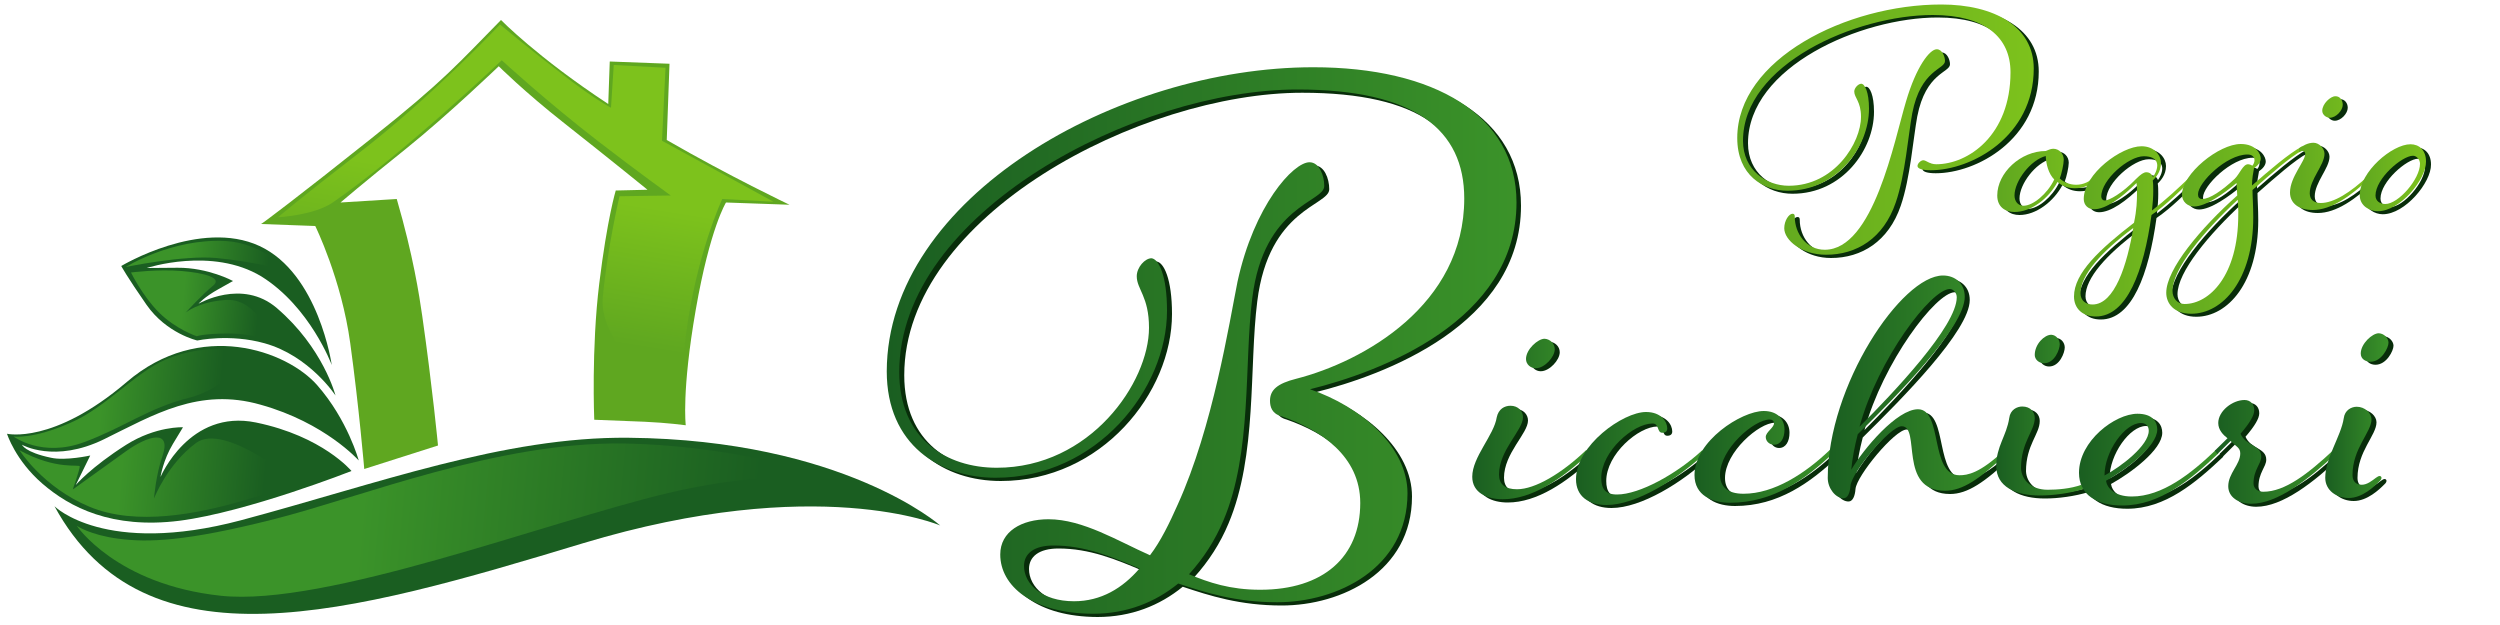
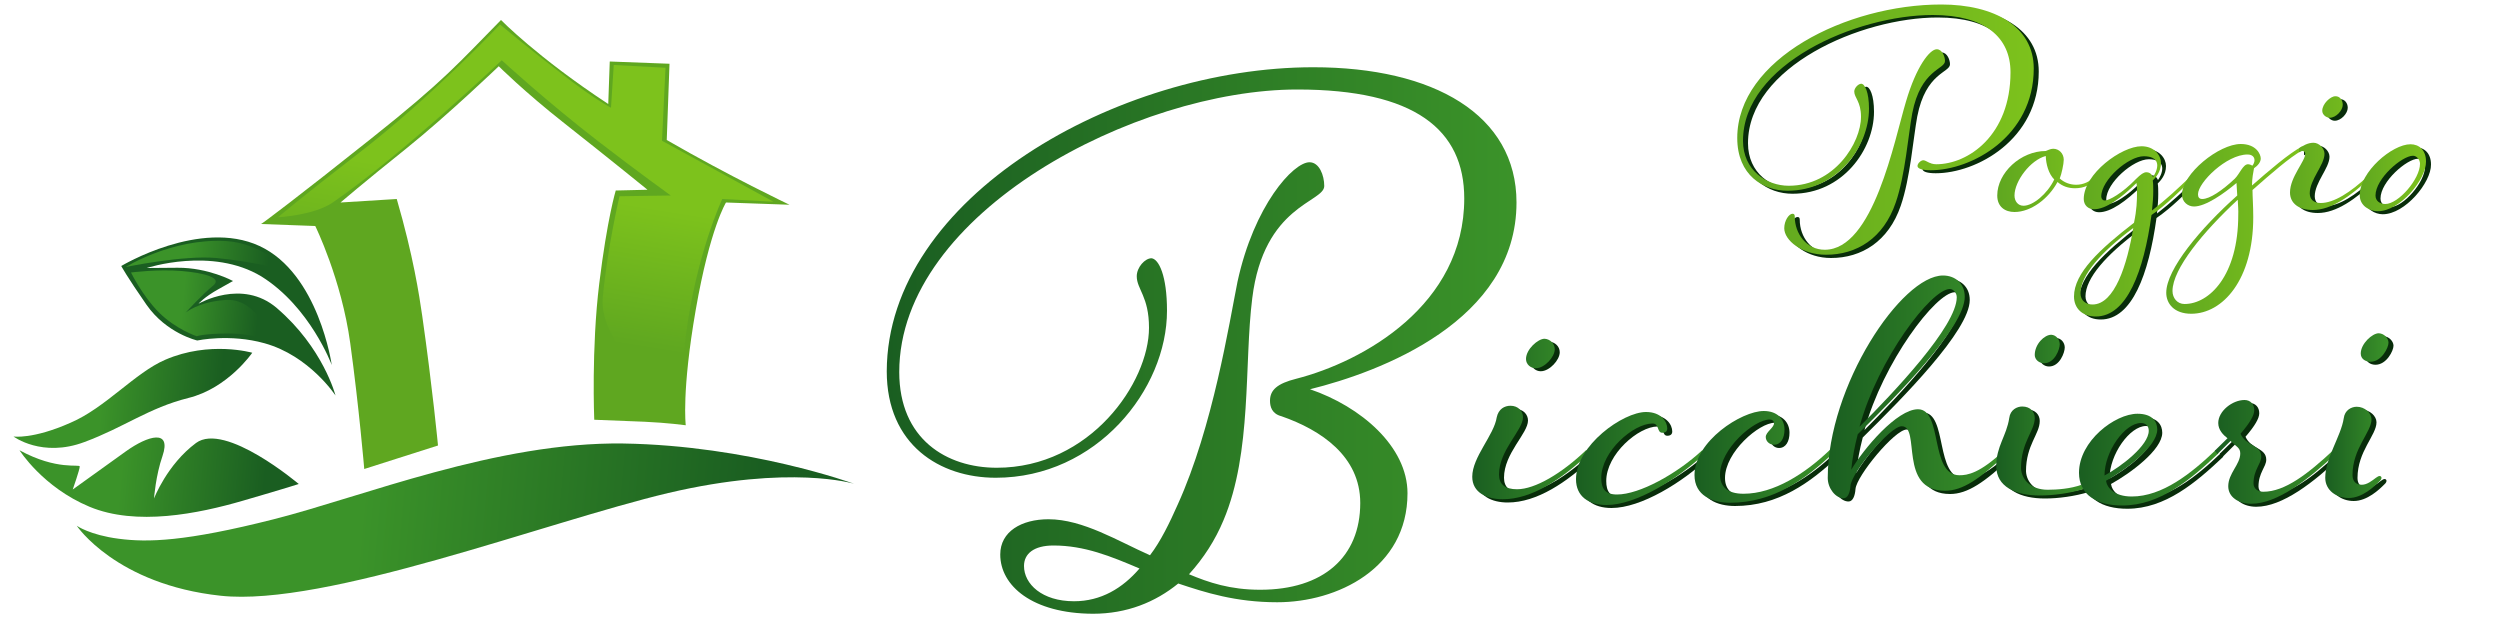
<svg xmlns="http://www.w3.org/2000/svg" version="1.1" id="Livello_1" x="0px" y="0px" viewBox="0 0 1000 250" style="enable-background:new 0 0 1000 250;" xml:space="preserve">
  <style type="text/css">
	.st0{fill:#082D0A;}
	.st1{fill:url(#SVGID_1_);}
	.st2{fill:url(#SVGID_2_);}
	.st3{fill:url(#SVGID_3_);}
	.st4{fill:url(#SVGID_4_);}
	.st5{fill:url(#SVGID_5_);}
	.st6{fill:url(#SVGID_6_);}
	.st7{fill:url(#SVGID_7_);}
	.st8{fill:url(#SVGID_8_);}
	.st9{fill:url(#SVGID_9_);}
	.st10{fill:url(#SVGID_10_);}
	.st11{fill:url(#SVGID_11_);}
	.st12{fill:url(#SVGID_12_);}
	.st13{fill:url(#SVGID_13_);}
	.st14{fill:url(#SVGID_14_);}
	.st15{fill:url(#SVGID_15_);}
	.st16{fill:#1A5E21;}
	.st17{fill:#5FA720;}
	.st18{fill:url(#SVGID_16_);}
	.st19{fill:url(#SVGID_17_);}
	.st20{fill:url(#SVGID_18_);}
	.st21{fill:url(#SVGID_19_);}
	.st22{fill:url(#SVGID_20_);}
	.st23{fill:url(#SVGID_21_);}
</style>
  <g>
    <g>
      <path class="st0" d="M717.5,75.5c18.3,0,28.9-17.2,28.9-27.6c0-6.1-2.7-7.6-2.7-10.1c0-1.4,1.6-3.1,2.8-3.1c1.4,0,3.1,3.3,3.1,10    c0,15.1-12.6,32.8-32.6,32.8c-9.7,0-20.1-6.2-20.1-21.1c0-31.5,43.7-53.4,81.6-53.4c21.4,0,37,8.9,37,25.6    c0,27.3-25,40.7-41.2,40.7c-3.3,0-5.3-0.6-5.3-1.7c0-1.1,1.4-2.3,2.3-2.3c1.2,0,2.5,1.6,5.2,1.6c12.8,0,29.7-11.6,29.7-36.8    C806.1,16.1,796,7,775.1,7c-30.7,0-75.9,19.7-75.9,50.3C699.2,69.3,708.6,75.5,717.5,75.5z M732.4,103.2    c-9.7,0-16.7-5.8-16.7-10.6c0-3.1,1.9-5.8,3.3-5.8c0.6,0,0.9,0.3,0.9,1.1c0,7,4.8,13.3,12,13.3c19.5,0,27.8-43.7,32.5-59.3    c4.1-14,9.5-20.9,12.3-20.9c2.2,0,3.3,3,3.3,4.7c0,3.4-9.7,3.3-13.1,20.9c-1.6,8.6-2.8,24.7-6.6,35.7    C755.4,96.6,744.6,103.2,732.4,103.2z" />
-       <path class="st0" d="M840.9,72.4c-2.3,2.7-5.3,4.1-8.9,4.1c-2.7,0-5-0.8-7-2.5c-3.6,6.7-10.6,12-17.2,12c-3.7,0-6.9-2-6.9-6.6    c0-9.1,9.4-17.8,19.4-17.8c0.8-0.3,1.9-0.9,3-0.9c2.3,0,4.2,1.9,4.2,4.4c0,1.7-0.9,5.8-1.6,7.5c1.9,1.7,4.2,2.5,6.6,2.5    c2.8,0,5.5-1.2,7.7-3.6L840.9,72.4z M823.7,73c-2.3-2.3-3.3-6.2-3.4-9.4c-6.1,1.6-12.5,10-12.5,15.8c0,2.3,1.4,4.1,3.6,4.1    C815.2,83.5,820.9,78.8,823.7,73z" />
      <path class="st0" d="M879.5,72.4c-5.5,5-10.6,10.5-16.9,14.8c-3.1,22.5-9.8,40.6-22.3,40.6c-5.5,0-8.7-3.4-8.7-8    c0-9.4,10.3-18.9,24-29.5c1.1-5.2,1.2-8.9,1.2-12c0-1.4,0-2.8-0.2-3.9c-6.2,6.1-12.3,10.5-17,10.5c-2.3,0-4.1-1.6-4.1-4.1    c0-10.1,15.1-21.1,23.1-21.1c5.2,0,7.8,3.7,7.8,6.7c0,3.6-2.2,5.9-3.3,7c0.2,1.2,0.2,2.7,0.2,4.2c0,2.3-0.2,5-0.5,7.8    c5.3-4.1,10.3-8.7,15.8-14L879.5,72.4z M855.3,92.4c-12.8,9.5-21.1,18.9-21.1,26.1c0,3,2.2,4.5,4.8,4.5    C847.9,123,852.9,106.9,855.3,92.4z M859.5,63.7c-6.1,0-17,9.4-17,16.1c0,0.9,0.6,1.6,1.4,1.6c1.7,0,6.9-2.8,12.5-8.6    c1.9-1.9,3.1-2.7,4.1-2.7c1.4,0,2.2,0.8,2.7,1.9c0.6-0.9,1.7-2.7,1.7-4.7C864.8,64.5,862.1,63.7,859.5,63.7z" />
-       <path class="st0" d="M898.3,58.8c6.2,0,8,4.1,8,5.8c0,1.4-1.1,2.8-2.7,3.9c-0.3,1.6-0.8,4.1-0.8,6.9c6.7-5.9,15-13,20-15.6v1.6    c-5,2.8-12.2,9.1-19.8,15.8c0,2.7,0.3,6.2,0.3,10.9c0,25-12.2,38.6-24.8,38.6c-6.9,0-10-4.1-10-8.4c0-9.4,13.7-25.8,28.4-38.9    c-0.2-3-0.3-5-0.3-5c-5,4.2-12.3,9.4-17,9.4c-2.5,0-4.8-1.9-4.8-4.7C874.8,70.7,889.6,58.8,898.3,58.8z M897.1,81.2    c-13.6,12.6-26.1,27.6-26.1,36.5c0,2.8,1.9,5.2,4.8,5.2c10,0,21.5-11.5,21.5-35.6C897.4,85.5,897.2,83.2,897.1,81.2z M882.9,80.9    c3,0,8-3.4,13-8.1c2-2,3.3-5.8,5.3-5.8c0.6,0,1.4,0.3,1.7,0.6c0.6-0.6,0.9-1.6,0.9-2.2c0-1.2-0.8-2.3-2.8-2.3    c-8.4,0-19.8,11.2-19.8,15.9C881.2,80.1,881.6,80.9,882.9,80.9z" />
      <path class="st0" d="M950,72.4c-7.8,7.3-15.5,12.8-22.9,12.8c-5.6,0-9.1-2.7-9.1-7c0-6.2,6.1-12.5,6.1-15.5c0-0.6-0.5-1.1-1.1-1.1    c-0.5,0-1.4,0.5-1.4,0.5v-1.6c1.7-1.1,3.6-2.2,5.8-2.2s4.4,2.2,4.4,4.4c0,4.5-5.9,10.3-5.9,15.8c0,2.3,1.4,3.9,4.4,3.9    c5.2,0,11.9-4.2,19-10.9L950,72.4z M939.1,43.1c0,2.3-2.7,5.2-5.2,5.2c-1.4,0-3-1.2-3-2.8c0-2.8,3.3-5.8,5.2-5.8    C937.7,39.6,939.1,41.1,939.1,43.1z" />
      <path class="st0" d="M953.1,85.7c-3,0-7.2-2-7.2-6.4c0-9.4,13-20.4,20.3-20.4c3.4,0,6.2,2.3,6.2,6.9C972.5,73,962,85.7,953.1,85.7    z M967.2,63.5c-4.4,0-15,9.1-15,15.9c0,2.3,1.9,3.4,3.9,3.4c5.3,0,13.9-10,13.9-16.1C970,65.1,968.7,63.5,967.2,63.5z" />
    </g>
    <g>
-       <path class="st0" d="M402.1,223.1c0-9.2,8.5-14.1,19.3-14.1c13.8,0,27.9,8.8,40.6,14.4c4.3-5.6,7.9-13.1,11.1-20.3    c14.1-31.1,20.6-72.7,23.9-89.1c6.6-30.5,22.3-47.8,28.8-47.8c3.9,0,5.9,5.2,5.9,9.5c0,6.6-24.2,7.5-28.8,44.9    c-3.3,26.2,0,61.6-11.5,88.8c-3.3,7.9-7.9,15.1-13.8,21.6c7.9,3.3,16.4,6.2,28.5,6.2c25.2,0,40-13.1,40-34.7    c0-18.7-15.7-29.2-31.5-34.7c-3.9-1-4.6-3.9-4.6-6.2c0-4.3,2.9-6.9,10.5-8.8c26.9-6.9,67.2-29.5,67.2-72.1    c0-27.5-19.7-43.6-66.8-43.6c-64.2,0-159.2,49.1-159.2,113c0,26.9,19,38.3,39,38.3c37.4,0,60.9-34.1,60.9-56    c0-12.5-4.9-15.4-4.9-20.6c0-3.6,3.3-7.2,5.9-7.2c2.9,0.3,6.2,6.9,6.2,21c0,31.5-28.2,66.8-68.5,66.8c-22.3,0-43.6-13.1-43.6-42.6    c0-69.5,92.1-121.6,170.4-121.6c48.2,0,81.3,19,81.3,54.1c0,47.5-54.7,67.8-82.6,74.7c20.3,6.9,39,22.9,39,41.6    c0,30.1-28.2,43.6-52.1,43.6c-16.7,0-28.8-3.9-39.6-7.5c-9.2,7.5-20.6,12.1-34.1,12.1C414.9,246.7,402.1,235.5,402.1,223.1z     M457.8,228.6c-11.5-4.9-22-9.2-34.4-9.2c-7.9,0-11.8,3.3-11.8,8.2c0,7.2,7.2,14.1,20,14.1C442.4,241.8,451,236.5,457.8,228.6z" />
      <path class="st0" d="M637.6,182.7c-10.9,10.3-22.9,18.3-34.5,18.3c-6.3,0-12.2-2.6-12.2-9c0-7.9,8.7-16.6,9.8-23.8    c0.7-3.3,3.1-4.6,5.5-4.6c3.1,0,5,2.2,5,4.6c0,5.2-9.6,13.1-9.6,22.9c0,3.9,2.4,5.9,7.2,5.9c7.2,0,17.9-6.3,27.7-15.7L637.6,182.7    z M623.9,140.9c0,3.1-4.1,7.6-7.6,7.6c-2,0-3.9-1.5-3.9-3.7c0-3.9,4.8-8.1,7.4-8.1C621.9,136.8,623.9,138.5,623.9,140.9z" />
      <path class="st0" d="M683.9,182.7c-10.9,10.3-27.5,20.5-39.3,20.5c-7.2,0-12.2-3.5-12.2-10.3c0-13.5,18.8-26.9,28-26.9    c6.1,0,8.5,3.9,8.5,6.6c0,1.1-0.7,1.7-2,1.7c-2.2,0-1.1-3.7-3.9-3.7c-7.6,0-20.5,11.1-20.5,21.8c0,4.2,1.5,6.6,6.3,6.6    c9,0,24-8.3,34.1-17.7L683.9,182.7z" />
      <path class="st0" d="M735.1,182.7c-10.9,10.3-23.8,19.7-41.1,19.7c-7,0-14.2-2.8-14.2-11.1c0-13.5,18.8-25.6,27.7-25.6    c5.7,0,8.3,3.5,8.3,7.4c0,3.5-1.5,6.1-4.2,6.1c-1.7,0-3.3-1.3-3.3-3.1c0-2,3.3-3.7,3.3-5.5c0-0.9-0.7-1.5-1.7-1.5    c-6.3,0-19.9,11.8-19.9,22.1c0,4.6,2.8,7.6,9.4,7.6c12.2,0,24.7-8.1,34.5-17.5L735.1,182.7z" />
      <path class="st0" d="M804.7,182.7c-10.9,10.3-17.7,14.9-24.7,14.9c-18.8,0-9.6-25.8-17.3-25.8c-4.8,0-20.1,18.6-20.5,23.8    c-0.2,2.8-1.1,5-2.8,5c-3.1,0-6.3-3.9-6.3-8.1c0-36.9,29.5-81,46.1-81c4.8,0,8.7,3.1,8.7,8.5c0,12.2-26.9,39.3-42.8,55    c-1.3,5-2.2,9.8-2.6,14.2c5-8.5,18.3-24.2,26.7-24.2c10,0,4.6,26.4,16.6,26.4c3.1,0,8.1-0.7,17.9-10L804.7,182.7z M745.8,172    c13.5-13.5,38.9-40.2,38.9-51.8c0-1.7-1.3-3.3-2.8-3.3C774.4,116.9,753.2,144.9,745.8,172z" />
      <path class="st0" d="M821.1,197.1c3.7,0,9.2-0.4,13.5-2l0.9,1.7c-5.5,1.7-12.2,2.6-17.5,2.6c-9.8,0-17.5-3.5-17.5-11.8    c0-7.9,4.1-12,5.2-19.2c0.4-3.3,3.1-4.6,5.2-4.6c3.3,0,5,2.2,5,4.6c0,5.2-5.5,9.6-5.5,20.1C810.6,193.1,814.4,197.1,821.1,197.1z     M825.9,139c0,2-2,7.6-6.3,7.6c-2,0-3.7-1.5-3.7-3.3c0-4.4,3.9-8.1,6.6-8.1C824.6,135.3,825.9,137.2,825.9,139z" />
      <path class="st0" d="M889.3,182.7c-10.9,10.3-23.2,20.8-38.4,20.8c-10.1,0-17.3-4.2-17.3-13.1c0-12.7,14.4-23.6,23.4-23.6    c6.1,0,7.9,3.3,7.9,6.3c0,6.8-12.7,16.2-20.5,20.5c0.4,2.8,3.3,6.3,10.3,6.3c12.2,0,23.8-9.2,33.6-18.6L889.3,182.7z M843.8,191.4    c6.6-3.5,17.7-12,17.7-17.9c0-2-1.3-3.1-3.1-3.1C851.9,170.4,843.8,181.8,843.8,191.4z" />
      <path class="st0" d="M893,176.5c-1.7-1.3-3.7-3.3-3.7-6.1c0-4.8,5.7-9.2,10.5-9.2c2.4,0,3.9,1.7,3.9,4.1c0,2-1.7,5-5.5,9.4    c2.2,5,8.3,4.4,8.3,9.2c0,2.8-3.1,5.2-3.1,10.7c0,2,1.7,3.3,3.9,3.3c8.7,0,17.9-7.2,28-16.6l1.1,1.3    c-10.9,10.3-23.4,20.1-33.9,20.1c-5,0-9.2-2.6-9.2-7c0-5.2,4.8-8.7,4.8-13.1c0-2.2-1.3-2.6-3.9-5l-5.2,5.2l-1.1-1.3L893,176.5z" />
      <path class="st0" d="M946.7,195.1c2.2,0,4.2-1.7,5.7-2.8c0.7-0.4,0.9-0.7,1.5-0.7c0.4,0,0.7,0.4,0.7,0.7c0,0.4-0.2,0.9-0.9,1.5    c-2,2-6.8,6.6-12.2,6.6c-5,0-9.4-3.1-9.4-8.1c0-7.9,6.3-16.6,7.4-23.8c0.4-3.3,3.1-4.6,5.2-4.6c3.3,0,5.9,2.6,5.9,5    c0,5.2-7.6,11.6-7.6,22.3C943,193.6,944.3,195.1,946.7,195.1z M957.4,138.3c0,2-2.8,7.6-7.2,7.6c-2,0-3.9-1.1-3.9-3.3    c0-3.9,4.6-8.1,7.2-8.1C955.7,134.6,957.4,136.6,957.4,138.3z" />
    </g>
  </g>
  <g>
    <linearGradient id="SVGID_1_" gradientUnits="userSpaceOnUse" x1="694.855" y1="51.842" x2="813.479" y2="51.842">
      <stop offset="0" style="stop-color:#5FA720" />
      <stop offset="1" style="stop-color:#7DC21C" />
    </linearGradient>
    <path class="st1" d="M715.5,74.3c18.3,0,28.9-17.2,28.9-27.6c0-6.1-2.7-7.6-2.7-10.1c0-1.4,1.6-3.1,2.8-3.1c1.4,0,3.1,3.3,3.1,10   c0,15.1-12.6,32.8-32.6,32.8c-9.7,0-20.1-6.2-20.1-21.1c0-31.5,43.7-53.4,81.6-53.4c21.4,0,37,8.9,37,25.6   c0,27.3-25,40.7-41.2,40.7c-3.3,0-5.3-0.6-5.3-1.7s1.4-2.3,2.3-2.3c1.2,0,2.5,1.6,5.2,1.6c12.8,0,29.7-11.6,29.7-36.8   c0-13.9-10.1-22.9-31.1-22.9c-30.7,0-75.9,19.7-75.9,50.3C697.2,68.1,706.6,74.3,715.5,74.3z M730.4,101.9   c-9.7,0-16.7-5.8-16.7-10.6c0-3.1,1.9-5.8,3.3-5.8c0.6,0,0.9,0.3,0.9,1.1c0,7,4.8,13.3,12,13.3c19.5,0,27.8-43.7,32.5-59.3   c4.1-14,9.5-20.9,12.3-20.9c2.2,0,3.3,3,3.3,4.7c0,3.4-9.7,3.3-13.1,20.9c-1.6,8.6-2.8,24.7-6.6,35.7   C753.4,95.4,742.6,101.9,730.4,101.9z" />
    <linearGradient id="SVGID_2_" gradientUnits="userSpaceOnUse" x1="798.952" y1="72.134" x2="838.91" y2="72.134">
      <stop offset="0" style="stop-color:#5FA720" />
      <stop offset="1" style="stop-color:#7DC21C" />
    </linearGradient>
    <path class="st2" d="M838.9,71.2c-2.3,2.7-5.3,4.1-8.9,4.1c-2.7,0-5-0.8-7-2.5c-3.6,6.7-10.6,12-17.2,12c-3.7,0-6.9-2-6.9-6.6   c0-9.1,9.4-17.8,19.4-17.8c0.8-0.3,1.9-0.9,3-0.9c2.3,0,4.2,1.9,4.2,4.4c0,1.7-0.9,5.8-1.6,7.5c1.9,1.7,4.2,2.5,6.6,2.5   c2.8,0,5.5-1.2,7.7-3.6L838.9,71.2z M821.7,71.8c-2.3-2.3-3.3-6.2-3.4-9.4c-6.1,1.6-12.5,10-12.5,15.8c0,2.3,1.4,4.1,3.6,4.1   C813.2,82.3,818.9,77.6,821.7,71.8z" />
    <linearGradient id="SVGID_3_" gradientUnits="userSpaceOnUse" x1="829.541" y1="92.581" x2="877.459" y2="92.581">
      <stop offset="0" style="stop-color:#5FA720" />
      <stop offset="1" style="stop-color:#7DC21C" />
    </linearGradient>
    <path class="st3" d="M877.5,71.2c-5.5,5-10.6,10.5-16.9,14.8c-3.1,22.5-9.8,40.6-22.3,40.6c-5.5,0-8.7-3.4-8.7-8   c0-9.4,10.3-18.9,24-29.5c1.1-5.2,1.2-8.9,1.2-12c0-1.4,0-2.8-0.2-3.9c-6.2,6.1-12.3,10.5-17,10.5c-2.3,0-4.1-1.6-4.1-4.1   c0-10.1,15.1-21.1,23.1-21.1c5.2,0,7.8,3.7,7.8,6.7c0,3.6-2.2,5.9-3.3,7c0.2,1.2,0.2,2.7,0.2,4.2c0,2.3-0.2,5-0.5,7.8   c5.3-4.1,10.3-8.7,15.8-14L877.5,71.2z M853.3,91.2c-12.8,9.5-21.1,18.9-21.1,26.1c0,3,2.2,4.5,4.8,4.5   C845.9,121.8,850.9,105.7,853.3,91.2z M857.5,62.5c-6.1,0-17,9.4-17,16.1c0,0.9,0.6,1.6,1.4,1.6c1.7,0,6.9-2.8,12.5-8.6   c1.9-1.9,3.1-2.7,4.1-2.7c1.4,0,2.2,0.8,2.7,1.9c0.6-0.9,1.7-2.7,1.7-4.7C862.8,63.2,860.1,62.5,857.5,62.5z" />
    <linearGradient id="SVGID_4_" gradientUnits="userSpaceOnUse" x1="866.53" y1="91.488" x2="920.847" y2="91.488">
      <stop offset="0" style="stop-color:#5FA720" />
      <stop offset="1" style="stop-color:#7DC21C" />
    </linearGradient>
    <path class="st4" d="M896.3,57.6c6.2,0,8,4.1,8,5.8c0,1.4-1.1,2.8-2.7,3.9c-0.3,1.6-0.8,4.1-0.8,6.9c6.7-5.9,15-13,20-15.6v1.6   c-5,2.8-12.2,9.1-19.8,15.8c0,2.7,0.3,6.2,0.3,10.9c0,25-12.2,38.6-24.8,38.6c-6.9,0-10-4.1-10-8.4c0-9.4,13.7-25.8,28.4-38.9   c-0.2-3-0.3-5-0.3-5c-5,4.2-12.3,9.4-17,9.4c-2.5,0-4.8-1.9-4.8-4.7C872.8,69.5,887.6,57.6,896.3,57.6z M895.1,79.9   c-13.6,12.6-26.1,27.6-26.1,36.5c0,2.8,1.9,5.2,4.8,5.2c10,0,21.5-11.5,21.5-35.6C895.4,84.3,895.2,82,895.1,79.9z M880.9,79.6   c3,0,8-3.4,13-8.1c2-2,3.3-5.8,5.3-5.8c0.6,0,1.4,0.3,1.7,0.6c0.6-0.6,0.9-1.6,0.9-2.2c0-1.2-0.8-2.3-2.8-2.3   c-8.4,0-19.8,11.2-19.8,15.9C879.2,78.8,879.6,79.6,880.9,79.6z" />
    <linearGradient id="SVGID_5_" gradientUnits="userSpaceOnUse" x1="916.003" y1="61.207" x2="947.999" y2="61.207">
      <stop offset="0" style="stop-color:#5FA720" />
      <stop offset="1" style="stop-color:#7DC21C" />
    </linearGradient>
    <path class="st5" d="M948,71.2c-7.8,7.3-15.5,12.8-22.9,12.8c-5.6,0-9.1-2.7-9.1-7c0-6.2,6.1-12.5,6.1-15.5c0-0.6-0.5-1.1-1.1-1.1   c-0.5,0-1.4,0.5-1.4,0.5v-1.6c1.7-1.1,3.6-2.2,5.8-2.2s4.4,2.2,4.4,4.4c0,4.5-5.9,10.3-5.9,15.8c0,2.3,1.4,3.9,4.4,3.9   c5.2,0,11.9-4.2,19-10.9L948,71.2z M937.1,41.9c0,2.3-2.7,5.2-5.2,5.2c-1.4,0-3-1.2-3-2.8c0-2.8,3.3-5.8,5.2-5.8   C935.7,38.4,937.1,39.8,937.1,41.9z" />
    <linearGradient id="SVGID_6_" gradientUnits="userSpaceOnUse" x1="943.936" y1="71.041" x2="970.47" y2="71.041">
      <stop offset="0" style="stop-color:#5FA720" />
      <stop offset="1" style="stop-color:#7DC21C" />
    </linearGradient>
    <path class="st6" d="M951.1,84.5c-3,0-7.2-2-7.2-6.4c0-9.4,13-20.4,20.3-20.4c3.4,0,6.2,2.3,6.2,6.9   C970.5,71.8,960,84.5,951.1,84.5z M965.2,62.3c-4.4,0-15,9.1-15,15.9c0,2.3,1.9,3.4,3.9,3.4c5.3,0,13.9-10,13.9-16.1   C968,63.9,966.7,62.3,965.2,62.3z" />
  </g>
  <g>
    <linearGradient id="SVGID_7_" gradientUnits="userSpaceOnUse" x1="354.932" y1="136.168" x2="606.57" y2="136.168">
      <stop offset="0" style="stop-color:#1A5E21" />
      <stop offset="1" style="stop-color:#3B9329" />
    </linearGradient>
    <path class="st7" d="M400.1,221.8c0-9.2,8.5-14.1,19.3-14.1c13.8,0,27.9,8.8,40.6,14.4c4.3-5.6,7.9-13.1,11.1-20.3   c14.1-31.1,20.6-72.7,23.9-89.1c6.6-30.5,22.3-47.8,28.8-47.8c3.9,0,5.9,5.2,5.9,9.5c0,6.6-24.2,7.5-28.8,44.9   c-3.3,26.2,0,61.6-11.5,88.8c-3.3,7.9-7.9,15.1-13.8,21.6c7.9,3.3,16.4,6.2,28.5,6.2c25.2,0,40-13.1,40-34.7   c0-18.7-15.7-29.2-31.5-34.7c-3.9-1-4.6-3.9-4.6-6.2c0-4.3,2.9-6.9,10.5-8.8c26.9-6.9,67.2-29.5,67.2-72.1   c0-27.5-19.7-43.6-66.8-43.6c-64.2,0-159.2,49.1-159.2,113c0,26.9,19,38.3,39,38.3c37.4,0,60.9-34.1,60.9-56   c0-12.5-4.9-15.4-4.9-20.6c0-3.6,3.3-7.2,5.9-7.2c2.9,0.3,6.2,6.9,6.2,21c0,31.5-28.2,66.8-68.5,66.8c-22.3,0-43.6-13.1-43.6-42.6   C354.9,79,447,26.9,525.3,26.9c48.2,0,81.3,19,81.3,54.1c0,47.5-54.7,67.8-82.6,74.7c20.3,6.9,39,22.9,39,41.6   c0,30.1-28.2,43.6-52.1,43.6c-16.7,0-28.8-3.9-39.6-7.5c-9.2,7.5-20.6,12.1-34.1,12.1C412.9,245.4,400.1,234.3,400.1,221.8z    M455.8,227.4c-11.5-4.9-22-9.2-34.4-9.2c-7.9,0-11.8,3.3-11.8,8.2c0,7.2,7.2,14.1,20,14.1C440.4,240.5,449,235.3,455.8,227.4z" />
    <linearGradient id="SVGID_8_" gradientUnits="userSpaceOnUse" x1="588.887" y1="167.676" x2="635.635" y2="167.676">
      <stop offset="0" style="stop-color:#1A5E21" />
      <stop offset="1" style="stop-color:#3B9329" />
    </linearGradient>
    <path class="st8" d="M635.6,181.4c-10.9,10.3-22.9,18.3-34.5,18.3c-6.3,0-12.2-2.6-12.2-9c0-7.9,8.7-16.6,9.8-23.8   c0.7-3.3,3.1-4.6,5.5-4.6c3.1,0,5,2.2,5,4.6c0,5.2-9.6,13.1-9.6,22.9c0,3.9,2.4,5.9,7.2,5.9c7.2,0,17.9-6.3,27.7-15.7L635.6,181.4z    M621.9,139.7c0,3.1-4.1,7.6-7.6,7.6c-2,0-3.9-1.5-3.9-3.7c0-3.9,4.8-8.1,7.4-8.1C619.9,135.6,621.9,137.3,621.9,139.7z" />
    <linearGradient id="SVGID_9_" gradientUnits="userSpaceOnUse" x1="630.391" y1="183.405" x2="681.945" y2="183.405">
      <stop offset="0" style="stop-color:#1A5E21" />
      <stop offset="1" style="stop-color:#3B9329" />
    </linearGradient>
    <path class="st9" d="M681.9,181.4C671,191.7,654.4,202,642.6,202c-7.2,0-12.2-3.5-12.2-10.3c0-13.5,18.8-26.9,28-26.9   c6.1,0,8.5,3.9,8.5,6.6c0,1.1-0.7,1.7-2,1.7c-2.2,0-1.1-3.7-3.9-3.7c-7.6,0-20.5,11.1-20.5,21.8c0,4.2,1.5,6.6,6.3,6.6   c9,0,24-8.3,34.1-17.7L681.9,181.4z" />
    <linearGradient id="SVGID_10_" gradientUnits="userSpaceOnUse" x1="677.793" y1="182.748" x2="733.06" y2="182.748">
      <stop offset="0" style="stop-color:#1A5E21" />
      <stop offset="1" style="stop-color:#3B9329" />
    </linearGradient>
    <path class="st10" d="M733.1,181.4c-10.9,10.3-23.8,19.7-41.1,19.7c-7,0-14.2-2.8-14.2-11.1c0-13.5,18.8-25.6,27.7-25.6   c5.7,0,8.3,3.5,8.3,7.4c0,3.5-1.5,6.1-4.2,6.1c-1.7,0-3.3-1.3-3.3-3.1c0-2,3.3-3.7,3.3-5.5c0-0.9-0.7-1.5-1.7-1.5   c-6.3,0-19.9,11.8-19.9,22.1c0,4.6,2.8,7.6,9.4,7.6c12.2,0,24.7-8.1,34.5-17.5L733.1,181.4z" />
    <linearGradient id="SVGID_11_" gradientUnits="userSpaceOnUse" x1="731.094" y1="154.787" x2="802.746" y2="154.787">
      <stop offset="0" style="stop-color:#1A5E21" />
      <stop offset="1" style="stop-color:#3B9329" />
    </linearGradient>
    <path class="st11" d="M802.7,181.4c-10.9,10.3-17.7,14.9-24.7,14.9c-18.8,0-9.6-25.8-17.3-25.8c-4.8,0-20.1,18.6-20.5,23.8   c-0.2,2.8-1.1,5-2.8,5c-3.1,0-6.3-3.9-6.3-8.1c0-36.9,29.5-81,46.1-81c4.8,0,8.7,3.1,8.7,8.5c0,12.2-26.9,39.3-42.8,55   c-1.3,5-2.2,9.8-2.6,14.2c5-8.5,18.3-24.2,26.7-24.2c10,0,4.6,26.4,16.6,26.4c3.1,0,8.1-0.7,17.9-10L802.7,181.4z M743.8,170.7   c13.5-13.5,38.9-40.2,38.9-51.8c0-1.7-1.3-3.3-2.8-3.3C772.4,115.7,751.2,143.6,743.8,170.7z" />
    <linearGradient id="SVGID_12_" gradientUnits="userSpaceOnUse" x1="798.591" y1="166.146" x2="833.542" y2="166.146">
      <stop offset="0" style="stop-color:#1A5E21" />
      <stop offset="1" style="stop-color:#3B9329" />
    </linearGradient>
    <path class="st12" d="M819.1,195.9c3.7,0,9.2-0.4,13.5-2l0.9,1.7c-5.5,1.7-12.2,2.6-17.5,2.6c-9.8,0-17.5-3.5-17.5-11.8   c0-7.9,4.1-12,5.2-19.2c0.4-3.3,3.1-4.6,5.2-4.6c3.3,0,5,2.2,5,4.6c0,5.2-5.5,9.6-5.5,20.1C808.6,191.9,812.4,195.9,819.1,195.9z    M823.9,137.7c0,2-2,7.6-6.3,7.6c-2,0-3.7-1.5-3.7-3.3c0-4.4,3.9-8.1,6.6-8.1C822.6,134,823.9,136,823.9,137.7z" />
    <linearGradient id="SVGID_13_" gradientUnits="userSpaceOnUse" x1="831.573" y1="183.841" x2="887.279" y2="183.841">
      <stop offset="0" style="stop-color:#1A5E21" />
      <stop offset="1" style="stop-color:#3B9329" />
    </linearGradient>
    <path class="st13" d="M887.3,181.4c-10.9,10.3-23.2,20.8-38.4,20.8c-10.1,0-17.3-4.2-17.3-13.1c0-12.7,14.4-23.6,23.4-23.6   c6.1,0,7.9,3.3,7.9,6.3c0,6.8-12.7,16.2-20.5,20.5c0.4,2.8,3.3,6.3,10.3,6.3c12.2,0,23.8-9.2,33.6-18.6L887.3,181.4z M841.8,190.2   c6.6-3.5,17.7-12,17.7-17.9c0-2-1.3-3.1-3.1-3.1C849.9,169.2,841.8,180.6,841.8,190.2z" />
    <linearGradient id="SVGID_14_" gradientUnits="userSpaceOnUse" x1="885.969" y1="180.783" x2="934.464" y2="180.783">
      <stop offset="0" style="stop-color:#1A5E21" />
      <stop offset="1" style="stop-color:#3B9329" />
    </linearGradient>
    <path class="st14" d="M891,175.3c-1.7-1.3-3.7-3.3-3.7-6.1c0-4.8,5.7-9.2,10.5-9.2c2.4,0,3.9,1.7,3.9,4.1c0,2-1.7,5-5.5,9.4   c2.2,5,8.3,4.4,8.3,9.2c0,2.8-3.1,5.2-3.1,10.7c0,2,1.7,3.3,3.9,3.3c8.7,0,17.9-7.2,28-16.6l1.1,1.3   c-10.9,10.3-23.4,20.1-33.9,20.1c-5,0-9.2-2.6-9.2-7c0-5.2,4.8-8.7,4.8-13.1c0-2.2-1.3-2.6-3.9-5l-5.2,5.2l-1.1-1.3L891,175.3z" />
    <linearGradient id="SVGID_15_" gradientUnits="userSpaceOnUse" x1="930.095" y1="166.255" x2="955.434" y2="166.255">
      <stop offset="0" style="stop-color:#1A5E21" />
      <stop offset="1" style="stop-color:#3B9329" />
    </linearGradient>
    <path class="st15" d="M944.7,193.9c2.2,0,4.2-1.7,5.7-2.8c0.7-0.4,0.9-0.7,1.5-0.7c0.4,0,0.7,0.4,0.7,0.7c0,0.4-0.2,0.9-0.9,1.5   c-2,2-6.8,6.6-12.2,6.6c-5,0-9.4-3.1-9.4-8.1c0-7.9,6.3-16.6,7.4-23.8c0.4-3.3,3.1-4.6,5.2-4.6c3.3,0,5.9,2.6,5.9,5   c0,5.2-7.6,11.6-7.6,22.3C941,192.4,942.3,193.9,944.7,193.9z M955.4,137.1c0,2-2.8,7.6-7.2,7.6c-2,0-3.9-1.1-3.9-3.3   c0-3.9,4.6-8.1,7.2-8.1C953.7,133.4,955.4,135.3,955.4,137.1z" />
  </g>
  <g>
-     <path class="st16" d="M21.8,202.5c0,0,20,20.1,74.6,5.6c54.6-14.6,105.1-33.5,155-33c85.8,0.8,124.7,35.1,124.7,35.1   S327,189,233.2,217.3C139.3,245.7,58.1,269,21.8,202.5z" />
    <path class="st17" d="M148.5,55.4c29.6-23.5,34.8-30.1,51.9-47.4c0,0,14.6,15,42.9,33.6l0.6-17l23.9,0.9l-1.1,30.5   c25.1,14.5,49.1,25.9,49.1,25.9l-25.4-0.9c0,0-6.4,10.2-12.1,42.9c-5.7,32.7-4,46.2-4,46.2s-7.4-1-16.4-1.4   c-13.5-0.5-20.2-0.8-20.2-0.8s-1.2-28.5,2-54.5c3.2-26.1,6.6-37.2,6.6-37.2l12.7-0.3c0,0-14.5-11.8-33.4-26.7   c-16-12.6-26.1-22.7-26.1-22.7s-20.2,19.4-37.1,33c-17,13.6-26.2,21.5-26.2,21.5l22.5-1.4c6.6,22.7,9,38.5,10.2,46.8   c4.1,28.7,6.3,51.8,6.3,51.8l-29.5,9.4c0,0-2.1-24.8-5.6-50.3c-3.5-25.6-14-46.9-14-46.9l-21.7-0.8   C104.6,89.7,119.5,78.5,148.5,55.4z" />
-     <path class="st16" d="M143.5,184.2c0,0-4.4-16.2-16.6-30.1c-12.2-13.9-46.9-26.4-76.2-1.3c-29.4,25.1-47.9,20.7-47.9,20.7   s3.3,10.6,14.2,20c10.9,9.4,27.7,18.2,54.8,14.8c27.1-3.5,68.8-19.9,68.8-19.9s-11.5-13.9-38.2-19.4c-26.7-5.5-38.2,21.8-38.2,21.8   s1-6.7,5-13.3c4-6.6,4-6.6,4-6.6s-10.8-0.5-22.7,7c-14.2,9-20.2,16.1-20.2,16.1l5.8-11.8c0,0-9.9,2.2-15.7,0.9   c-10.5-2.2-11.6-5.2-11.6-5.2s13,7.5,32.8-2.2c19.8-9.7,38-20.9,62.7-13.8C130.1,169.1,143.5,184.2,143.5,184.2z" />
    <path class="st16" d="M132.7,146c0,0-5.2-36.6-28.9-47.6c-23.7-11-55.3,8-55.3,8s2.1,4,10.1,15.5c8,11.5,20.3,14.3,20.3,14.3   s13-2.8,26.9,1.1c18,5,28.4,20.9,28.4,20.9s-4.9-19.1-23.5-35c-13.9-11.9-31.3-1.7-31.3-1.7s2.3-2.7,8.1-5.9   c5.7-3.2,5.7-3.2,5.7-3.2s-9.9-5.4-22.2-5.3s-12.3,0.1-12.3,0.1s26.1-8.6,45.9,3.4C124.1,122.8,132.7,146,132.7,146z" />
    <linearGradient id="SVGID_16_" gradientUnits="userSpaceOnUse" x1="294.267" y1="219.804" x2="451.604" y2="205.229" gradientTransform="matrix(-1 0 0 1 595.921 0)">
      <stop offset="0" style="stop-color:#1A5E21" />
      <stop offset="1" style="stop-color:#3B9329" />
    </linearGradient>
    <path class="st18" d="M341.6,193.5c0,0-41.9-15.3-92.3-16.1c-50.5-0.7-104.3,21.3-139.8,30.3s-50.5,9.3-62,7.8   c-11.6-1.5-16.8-5.2-16.8-5.2s15.7,23.5,57.6,28s130.1-29.5,179-41.1C316.2,185.7,341.6,193.5,341.6,193.5z" />
    <linearGradient id="SVGID_17_" gradientUnits="userSpaceOnUse" x1="490.106" y1="194.301" x2="547.568" y2="188.978" gradientTransform="matrix(-1 0 0 1 595.921 0)">
      <stop offset="0" style="stop-color:#1A5E21" />
      <stop offset="1" style="stop-color:#3B9329" />
    </linearGradient>
    <path class="st19" d="M7.8,180.1c0,0,9.3,14.8,28,22.6s43.4,2.8,61.3-2.4s22.4-6.7,22.4-6.7s-29.5-25-41.1-16.4   s-16.8,22.2-16.8,22.2s0.7-9.3,3.4-17c3.7-10.9-5.8-8.2-14.6-1.9c-7.4,5.3-21.3,15.3-21.3,15.3s2.8-8,2.8-9.2   C31.9,185.5,22.8,188.3,7.8,180.1z" />
    <linearGradient id="SVGID_18_" gradientUnits="userSpaceOnUse" x1="508.194" y1="162.453" x2="555.177" y2="158.101" gradientTransform="matrix(-1 0 0 1 595.921 0)">
      <stop offset="0" style="stop-color:#1A5E21" />
      <stop offset="1" style="stop-color:#3B9329" />
    </linearGradient>
    <path class="st20" d="M5.4,174.6c0,0,11.4,8.6,28.4,2.2c15.9-5.9,25.6-13.6,41.5-17.6c15.9-3.9,25.6-18.1,25.6-18.1   s-17-4.9-34.8,2.8c-12.1,5.2-23.9,19.2-37.9,25.2C13.1,175.8,5.4,174.6,5.4,174.6z" />
    <linearGradient id="SVGID_19_" gradientUnits="userSpaceOnUse" x1="492.498" y1="124.101" x2="522.884" y2="121.286" gradientTransform="matrix(-1 0 0 1 595.921 0)">
      <stop offset="0" style="stop-color:#1A5E21" />
      <stop offset="1" style="stop-color:#3B9329" />
    </linearGradient>
    <path class="st21" d="M109.5,136.8c0,0-7.8-3.4-17.9-3.4s-12.9,1.1-12.9,1.1s-8.4-2.8-15.1-9.5c-6.7-6.7-11.2-16-11.2-16   s10.7-1.4,20.2-0.6c9.5,0.8,16.5,2.8,12.6,5.9c-3.9,3.1-10.9,10.7-10.9,10.7s5-4.2,15.7-5S105.8,129.8,109.5,136.8z" />
    <linearGradient id="SVGID_20_" gradientUnits="userSpaceOnUse" x1="488.398" y1="105.061" x2="521.391" y2="102.004" gradientTransform="matrix(-1 0 0 1 595.921 0)">
      <stop offset="0" style="stop-color:#1A5E21" />
      <stop offset="1" style="stop-color:#3B9329" />
    </linearGradient>
    <path class="st22" d="M50.3,106.8c0,0,23-4.8,36.2-3.6c13.7,1.2,28.6,5,28.6,5s-10.1-11-24.9-11.8C68.6,95.3,50.3,106.8,50.3,106.8   z" />
    <linearGradient id="SVGID_21_" gradientUnits="userSpaceOnUse" x1="393.197" y1="130.62" x2="384.228" y2="74.843" gradientTransform="matrix(-1 0 0 1 595.921 0)">
      <stop offset="0" style="stop-color:#5FA720" />
      <stop offset="1" style="stop-color:#7DC21C" />
    </linearGradient>
    <path class="st23" d="M272.1,163.7c0,0-0.2-10.1,2.2-29.2c4.2-32.8,14.6-54.9,14.6-54.9l20.5,1.1l-44.6-24.4l1.4-29.2l-20.7-1.1   l-1.1,17.1c0,0-7-3.6-19.6-13.5C212.1,19.9,200,9.8,200,9.8s-27.1,28.8-56.3,51.3c-24.4,18.8-32.5,25.8-32.5,25.8   s14.3-0.7,21.9-5.9c28-19.3,67.6-56.9,67.6-56.9s17.7,16.3,38.7,32.5c15.4,11.9,28.9,21.6,28.9,21.6l-20.5,0.3   c0,0-4.8,20.2-6.7,40.6S272.1,163.7,272.1,163.7z" />
  </g>
</svg>